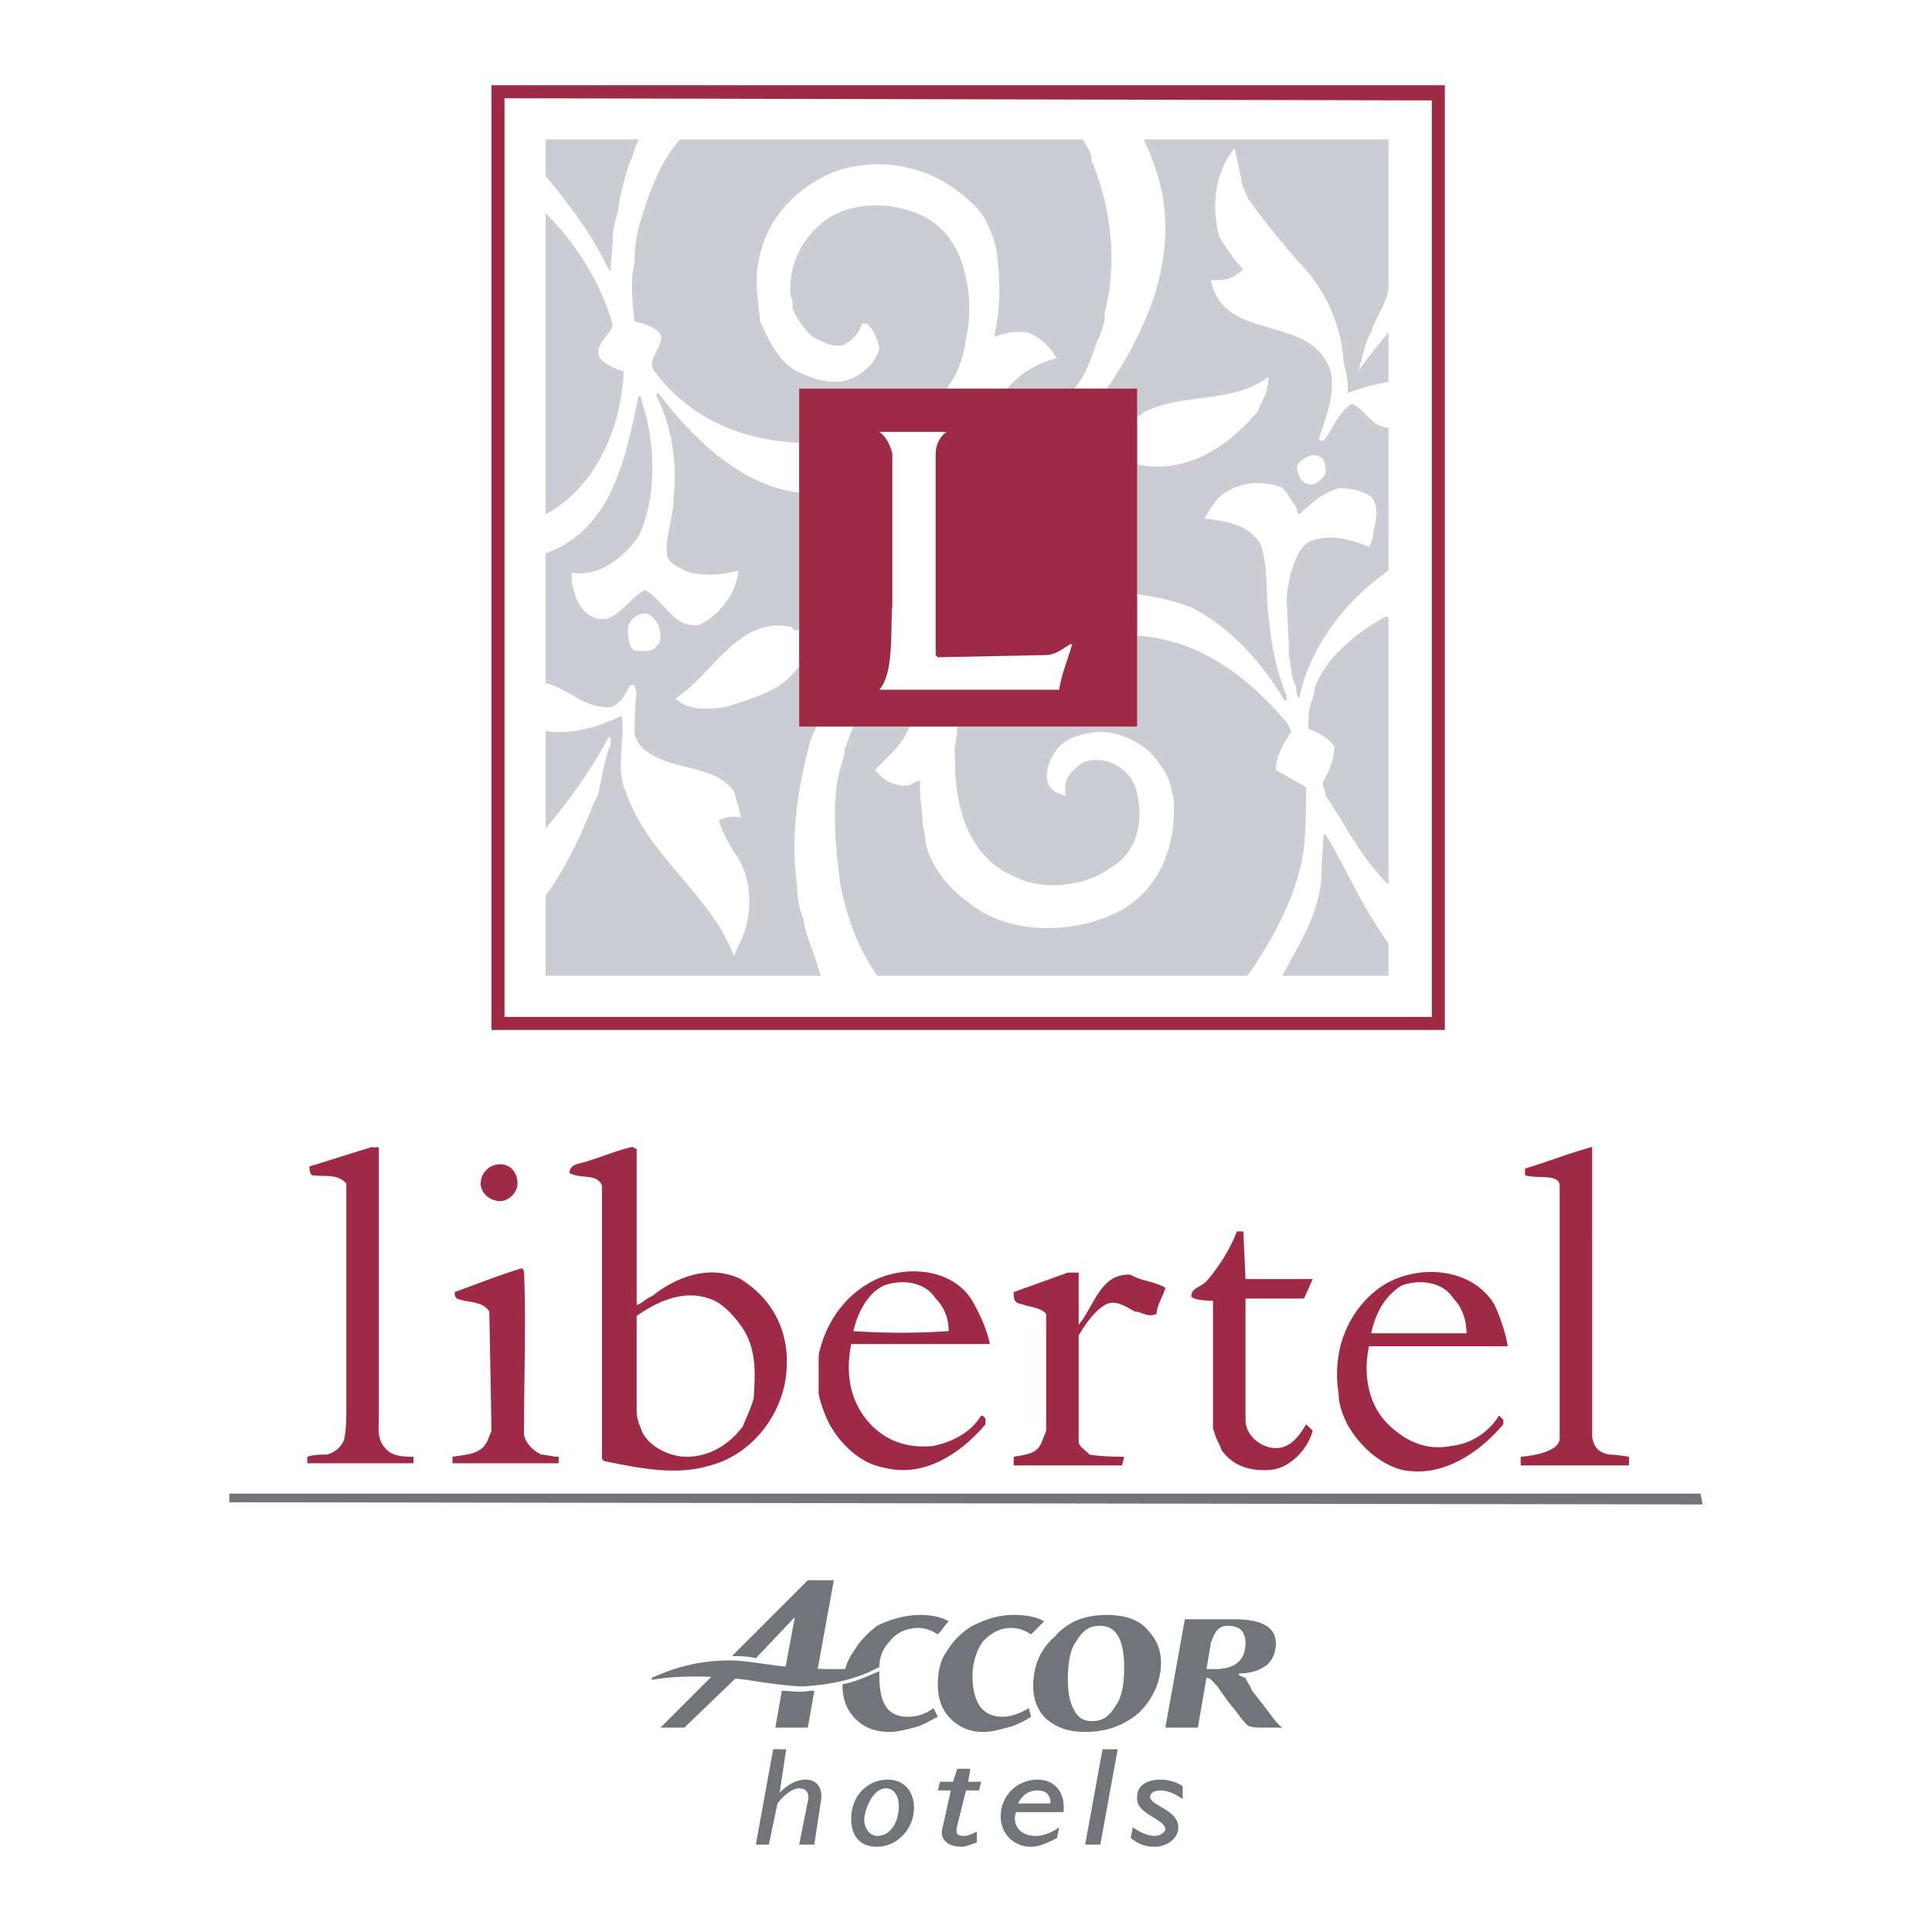
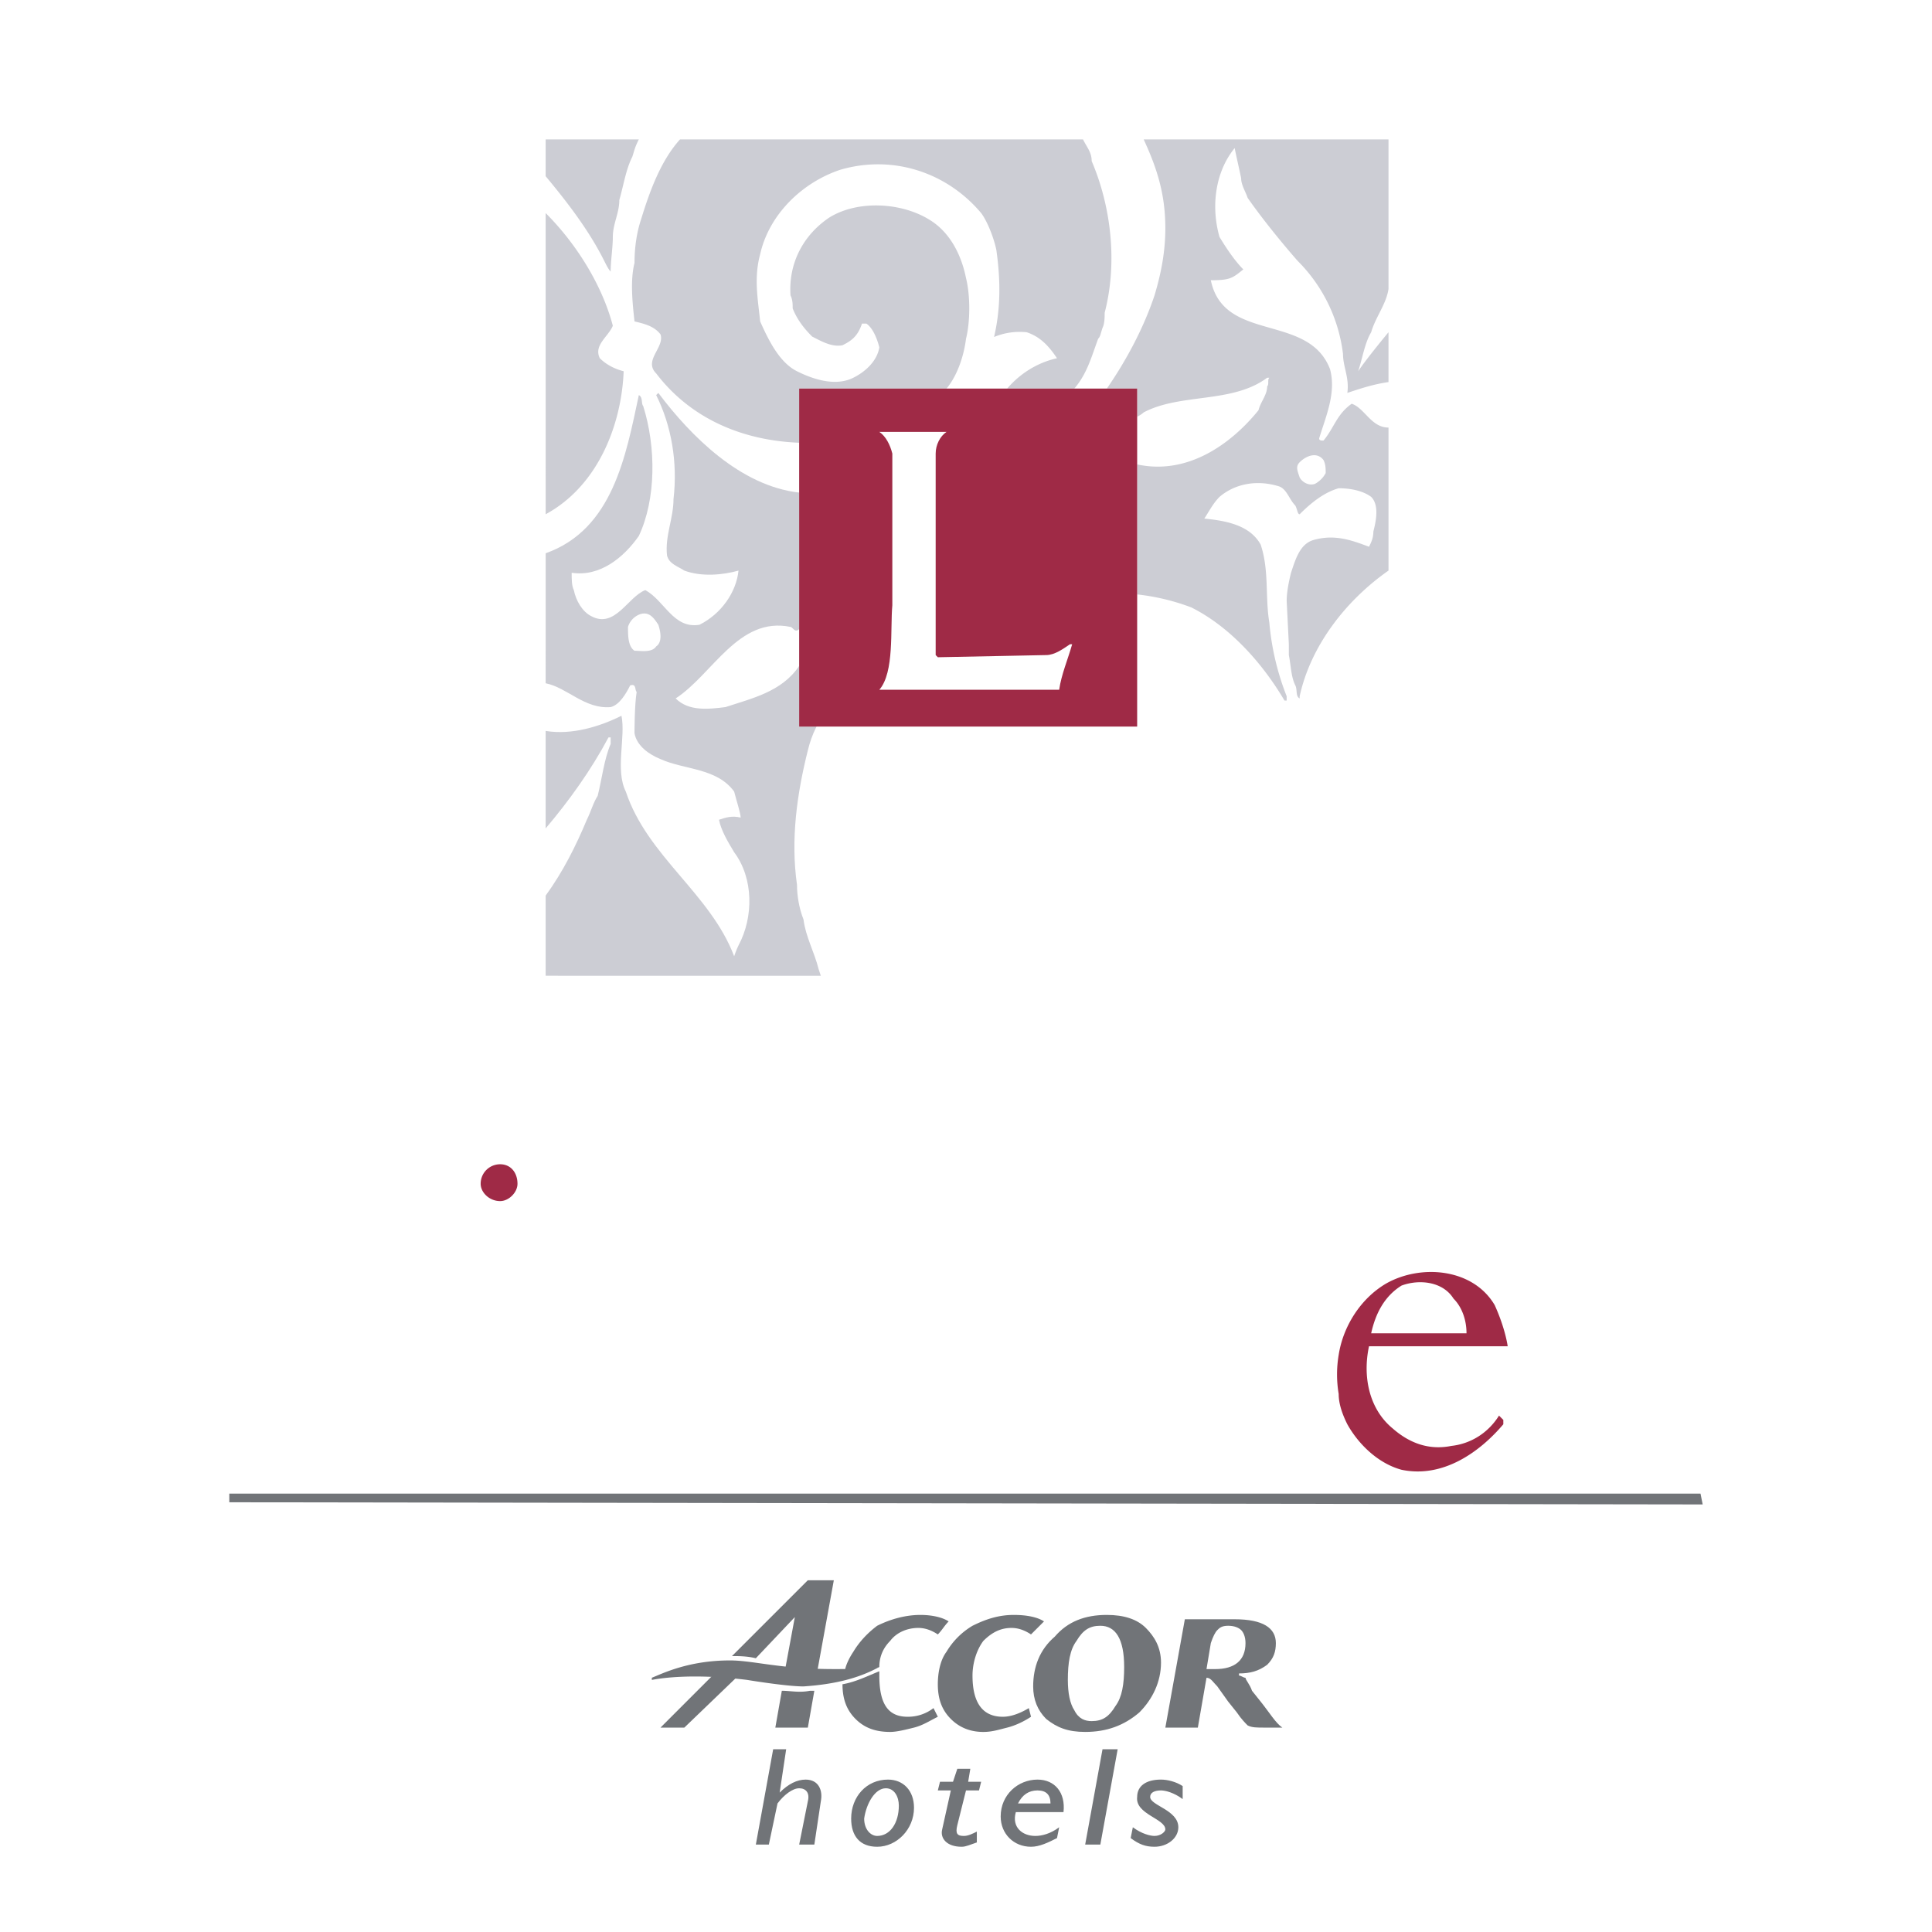
<svg xmlns="http://www.w3.org/2000/svg" width="2500" height="2500" viewBox="0 0 192.756 192.756">
  <g fill-rule="evenodd" clip-rule="evenodd">
    <path fill="#fff" d="M0 0h192.756v192.756H0V0z" />
-     <path fill="#9f2a46" d="M144.152 102.756H49.037V8.504h95.115v94.252z" />
    <path fill="#fff" d="M142.855 101.459H50.333V9.801l92.522.216v91.442z" />
    <path d="M63.736 13.908c-.432.865-.432 1.081-.649 1.729-.648 1.297-.864 2.81-1.297 4.324 0 1.297-.648 2.378-.648 3.675 0 1.081-.216 2.378-.216 3.458-.217-.216-.433-.648-.649-1.081-1.513-3.026-3.675-5.837-5.836-8.431v-3.675h9.295v.001zM108.051 13.908c.434.865.865 1.297.865 2.162 1.945 4.54 2.594 10.16 1.297 15.132 0 .432 0 1.081-.215 1.513-.217.648-.217.864-.434 1.081-.648 1.729-1.08 3.459-2.377 4.972h-6.701c1.297-1.513 3.025-2.594 4.971-3.026-.863-1.297-1.729-2.162-3.025-2.594-2.162-.216-3.459.648-3.244.432.65-2.81.65-5.62.217-8.646-.217-1.081-.863-2.811-1.514-3.675-3.458-4.107-8.862-5.837-14.05-4.323-3.892 1.297-7.134 4.539-7.999 8.43-.648 2.378-.216 4.54 0 6.702.865 1.945 1.946 4.107 3.675 4.972 1.729.865 3.891 1.513 5.621.648 1.297-.648 2.378-1.729 2.594-3.026-.216-.865-.648-1.946-1.297-2.378h-.433c-.432 1.296-1.081 1.729-1.945 2.162-1.081.216-2.162-.433-3.026-.865-.864-.864-1.513-1.729-1.945-2.81 0-.433 0-.865-.216-1.297-.216-3.243 1.297-6.053 3.891-7.783 2.81-1.729 7.134-1.513 9.944.216 2.162 1.297 3.243 3.675 3.675 5.837.432 1.729.432 4.323 0 6.053-.216 1.729-.865 3.675-1.945 4.972h-14.7v5.404c-5.621-.216-10.809-2.378-14.267-6.917-1.297-1.297.864-2.594.432-3.892-.648-.865-1.729-1.081-2.594-1.297-.217-1.945-.433-4.107 0-5.837 0-1.513.216-3.026.648-4.323.865-2.81 1.946-5.837 3.891-7.999h40.206zM138.531 28.824c-.215 1.513-1.297 2.81-1.729 4.324-.648 1.081-.865 2.594-1.297 3.891.865-1.297 3.025-3.891 3.025-3.891v4.972c-1.512.216-2.811.648-4.107 1.081.217-1.514-.432-2.594-.432-3.892a15.794 15.794 0 0 0-4.539-9.295c-1.514-1.729-3.459-4.107-4.973-6.269-.217-.648-.648-1.297-.648-1.946-.217-1.081-.432-1.945-.648-3.026-1.945 2.378-2.379 5.837-1.514 8.863.648 1.081 1.514 2.378 2.379 3.243-1.082.865-1.297 1.081-3.244 1.081 1.299 6.269 9.729 3.243 11.891 8.863.648 2.378-.432 4.756-1.082 6.917 0 .216.217.216.434.216 1.08-1.297 1.297-2.594 2.811-3.675 1.297.433 1.945 2.378 3.674 2.378v14.268c-4.322 3.026-7.781 7.566-8.863 12.538v.217c-.432-.217-.215-.865-.432-1.297-.432-.865-.432-1.946-.648-3.026v-1.081l-.217-4.324c0-.865.217-1.946.434-2.81.432-1.297.863-2.811 2.162-3.243 2.16-.648 3.891 0 5.619.648.217-.432.434-.864.434-1.513.215-.865.646-2.594-.217-3.459-.865-.648-2.162-.864-3.242-.864-1.514.432-2.811 1.513-3.893 2.594-.215 0-.215-.433-.432-.865-.648-.648-.865-1.729-1.729-1.946-2.162-.648-4.324-.216-5.838 1.081-.648.648-1.08 1.514-1.514 2.162 2.162.216 4.541.648 5.621 2.594.865 2.594.432 5.188.865 7.782a26.196 26.196 0 0 0 1.729 7.35v.433h-.215c-2.162-3.675-5.404-7.35-9.297-9.295a21.944 21.944 0 0 0-5.404-1.297V46.334c4.973 1.081 9.297-1.945 12.105-5.404.217-.865.865-1.514.865-2.378.217-.216 0-.648.217-.865h-.217c-3.459 2.594-8.646 1.514-12.322 3.459-.215.216-.648.433-.648.433v-2.811h-3.025c1.945-2.81 3.674-6.053 4.756-9.295.648-2.162 1.08-4.324 1.08-6.702 0-3.459-.863-6.053-2.162-8.863h24.428v14.916h-.001zM61.142 32.499c-.433 1.081-1.945 1.946-1.297 3.243.648.648 1.513 1.081 2.378 1.297-.216 5.404-2.594 11.457-7.782 14.268V21.258c3.026 3.027 5.62 7.134 6.701 11.241z" fill="#cccdd4" />
    <path d="M79.733 49.145v13.619c-.432.433-.648-.216-.865-.216-5.188-1.081-7.782 4.755-11.457 7.134 1.297 1.297 3.243 1.081 4.972.864 2.594-.864 5.62-1.513 7.35-4.107v6.053c.648-.216.865-.216 1.729 0-.433.865-.648 1.513-.865 2.378-1.081 4.323-1.729 8.863-1.081 13.402 0 1.081.216 2.378.649 3.459.216 1.729 1.081 3.243 1.513 4.973l.216.648H54.441v-7.999c1.729-2.378 3.026-4.972 4.107-7.566.432-.865.649-1.729 1.081-2.378.432-1.729.648-3.675 1.297-5.188v-.648h-.217c-1.729 3.243-3.891 6.27-6.269 9.079v-9.728c2.594.433 5.404-.432 7.566-1.513.432 2.162-.648 5.404.432 7.566 2.162 6.485 8.431 10.16 10.809 16.429 0 0 .216-.648.433-1.081 1.513-2.811 1.513-6.702-.433-9.296-.648-1.081-1.297-2.162-1.513-3.242.649-.216 1.297-.433 2.162-.216 0-.432-.432-1.729-.648-2.594-1.729-2.378-4.972-2.162-7.35-3.242-1.081-.433-2.378-1.297-2.594-2.594 0 0 0-2.81.216-4.107-.216-.216 0-.865-.648-.648-.433.865-1.081 1.946-1.945 2.162-2.594.216-4.324-1.945-6.485-2.378V55.2c6.701-2.377 7.998-9.728 9.295-15.781.432.217.216.865.432 1.081 1.297 4.107 1.297 9.295-.432 12.97-1.513 2.162-3.891 4.107-6.702 3.675 0 .648 0 1.297.216 1.729.216 1.081.865 2.162 1.729 2.594 2.378 1.297 3.675-1.946 5.405-2.594 1.945 1.081 2.81 3.891 5.404 3.458 2.162-1.081 3.675-3.243 3.891-5.404-1.514.432-3.675.648-5.404 0-.648-.432-1.514-.649-1.729-1.513-.216-1.946.648-3.675.648-5.621.433-3.675-.216-7.35-1.729-10.376l.216-.216c3.242 4.322 8.214 9.294 14.051 9.943z" fill="#cccdd4" />
    <path d="M132.047 45.902c.217.432.217.865.217 1.297a2.61 2.61 0 0 1-1.082 1.081c-.648.216-1.297-.216-1.514-.648-.215-.648-.432-1.081 0-1.513.648-.65 1.73-1.082 2.379-.217zM65.682 62.331c.216.648.432 1.729-.216 2.162-.433.648-1.514.433-2.162.433-.649-.433-.649-1.514-.649-2.378a1.95 1.95 0 0 1 1.297-1.297c.865-.217 1.298.431 1.73 1.08z" fill="#fff" />
-     <path d="M138.531 88.271l-.215-.216c-2.596-2.594-4.107-5.837-6.053-8.647 0-.648-.434-.865-.217-1.513.648-1.081 1.08-2.162 1.08-3.459-.648-.865-1.514-1.297-2.594-1.729 0-.648 0-1.729.217-2.377s.432-1.297.432-1.729c1.082-3.026 4.324-5.621 7.135-7.134l.215.216v26.588zM128.371 72.059c.217.432.648.864.217 1.297-.648 1.081-1.297 2.161-1.297 3.458l3.025 1.729c0 2.162 0 5.188-.432 7.35-.865 4.107-3.025 7.998-5.404 11.458H87.515c-1.946-2.811-3.026-5.837-3.675-9.08-.433-3.458-.865-7.35-.216-10.809.216-.865.432-1.513.648-2.378v-.432c.216-.216.216-.648.433-1.081l.432-1.081h5.621c-.433 1.081-1.081 1.945-1.946 2.81l-1.513 1.513c.865 1.081 1.946 1.729 3.459 1.513.432-.216.648-.432 1.081-.432-.216 1.297.216 2.81.216 4.323.216.648.216 1.729.433 2.378.432 1.729 2.162 4.107 4.107 5.404 4.107 3.459 11.025 3.243 15.564.648 3.459-2.162 4.973-5.836 4.973-9.944 0-.432 0-1.081-.217-1.729-.215-1.513-1.08-2.81-2.377-4.107-1.514-1.297-3.891-2.162-5.838-1.729-2.594.432-3.459 1.513-4.105 3.243-.217.864-.217 1.729.215 2.162.432.648 1.082.648 1.514.865-.217-1.513.217-2.162 1.297-3.026.648-.648 1.945-.648 2.811-.433 1.514.433 2.811 1.729 3.025 3.243.648 2.81 0 5.836-2.594 7.35-2.594 1.946-6.916 2.378-9.727.865-4.107-1.729-5.622-6.053-5.837-10.376v-1.297c-.216-1.081.216-2.162.216-3.243h17.942v-9.08c6.268.433 11.023 4.108 14.914 8.648zM138.531 94.108v3.243h-10.592c1.729-3.243 3.459-5.837 3.891-9.512v-.865l.217-3.675c.217-.216.432.433.648.649 1.946 3.459 3.459 6.918 5.836 10.16z" fill="#cccdd4" />
-     <path d="M37.795 114.645v26.805c0 .865-.216 2.162.648 3.027.649.865 1.946.865 2.811.865v.648H30.662v-.648c.649-.217 1.297-.217 1.946-.217.865-.217 1.513-.865 1.729-1.514.217-1.08.217-2.162.217-3.242v-22.266c-.865-1.08-2.378-.648-3.459-.865-.216-.215-.216-.648-.216-.863 2.162-.65 4.107-1.297 6.269-1.947.215.217.647-.215.647.217zM158.852 143.396c.217 1.08.648 1.512 1.73 1.729.648 0 1.945.217 1.945.217v.863h-10.809v-.863s3.674-.217 3.891-1.73v-25.291c0-1.297-2.377-.648-3.459-1.082v-.648c2.162-.648 4.324-1.512 6.701-2.162.001-.001.001 24.643.001 28.967zM124.264 127.615h6.703l-.865 1.945h-5.838v12.105c0 1.514 1.514 2.811 3.027 2.811s2.377-1.297 3.025-2.377l.65.646c-.434 1.73-2.162 3.676-4.107 3.893-2.162.215-3.893-.434-4.973-1.945-.217-.648-.432-.865-.648-1.514l-.217-.648v-12.754s-1.945 0-2.162-.434c0-.863.865-.863 1.514-1.512 1.297-1.514 2.379-3.244 3.027-4.973h.648l.216 4.757zM52.279 126.75c.216 5.621 0 10.16 0 16.43.216.865.864 1.514 1.729 1.945.433 0 1.081.217 1.729.217v.648H45.146v-.648c1.297-.217 2.81-.217 3.458-1.514l.433-1.082-.216-11.889c-.648-1.08-2.162-.865-3.243-1.297-.216-.217-.216-.432-.216-.648 2.378-.865 4.54-1.729 6.702-2.377l.215.215zM107.619 126.967v5.188c1.514-1.729 2.162-5.188 5.188-4.971 1.082.648 2.379.648 3.459 1.297-.215.863-.863 1.729-.863 2.594-.865.432-1.514-.217-2.162-.217-.865-.432-1.945-1.297-3.027-.648-1.08.648-1.945 1.945-2.594 3.027v10.592c0 .432.432.648 1.08 1.297 1.082.217 3.459.217 3.459.217l-.215.863h-10.809v-.863c1.08-.217 2.377-.217 2.811-1.514l.432-1.082v-11.672c-.648-.648-1.514-.648-2.162-.865-.432-.217-1.08 0-1.08-1.08v-.217l5.404-1.945h1.079v-.001zM97.891 141.234c-1.081 1.729-2.81 2.594-4.755 3.025-2.162.217-4.107-.215-5.836-1.729-2.378-2.162-3.026-5.188-2.378-8.432h13.835s-.215-1.512-1.514-3.891c-1.945-3.891-7.349-4.107-10.592-2.162-2.594 1.514-4.324 4.107-4.972 7.135v3.891c.216 1.08.648 2.162 1.081 3.027 1.081 1.945 3.026 3.891 5.404 4.322 4.107 1.082 7.782-1.514 10.161-4.322v-.434c-.001-.215-.218-.43-.434-.43zm-9.727-12.97c1.729-.648 4.107-.432 5.188 1.297.864.865 1.297 1.945 1.297 3.242a69.553 69.553 0 0 1-9.512 0c.432-1.729 1.297-3.674 3.027-4.539zM73.896 127.615c-3.026-1.514-6.485-.217-8.863 1.729-.648.217-.865.648-1.513.865v-15.564l-.433-.217c-1.945.434-3.675 1.297-5.62 1.73-.433.217-.648.432-.648.865 1.081.648 2.81 0 3.242 1.297v27.236l.216.217c3.243.648 7.134 1.514 10.592.432 4.107-1.08 7.134-4.971 7.566-9.078.433-3.891-1.08-7.35-4.539-9.512zm1.297 11.889c-.216.865-.649 1.73-1.081 2.811-1.297 1.73-3.243 3.027-5.621 3.027-1.945 0-4.107-1.297-4.54-2.811 0 0-.432-.865-.432-1.73v-9.512c2.162-1.512 4.972-2.809 7.782-1.512.864.432 1.729 1.297 2.378 2.162 1.731 2.161 1.731 4.54 1.514 7.565z" fill="#9f2a46" />
    <path fill="#717478" d="M169.66 149.016l.217 1.082-146.998-.217v-.865H169.66z" />
    <path d="M51.63 118.104c0 .865-.865 1.729-1.729 1.729-1.081 0-1.945-.863-1.945-1.729 0-1.08.865-1.945 1.945-1.945 1.081-.001 1.729.864 1.729 1.945zM149.557 141.234c-1.08 1.729-2.811 2.811-4.756 3.025-2.162.434-4.107-.215-5.836-1.729-2.379-1.945-3.027-5.188-2.379-8.215h13.836s-.217-1.729-1.297-4.107c-2.162-3.674-7.352-4.107-10.809-2.162-2.596 1.514-4.324 4.324-4.756 7.135a11.71 11.71 0 0 0 0 3.891c0 1.08.432 2.162.863 3.027 1.082 1.945 3.027 3.891 5.404 4.539 4.107.865 7.783-1.73 10.16-4.539v-.434c.001.001-.214-.216-.43-.431zm-9.729-12.97c1.73-.648 4.107-.432 5.189 1.297.863.865 1.297 2.162 1.297 3.459h-9.512c.432-1.946 1.298-3.676 3.026-4.756z" fill="#9f2a46" />
    <path d="M85.354 171.498c.865.865 1.945 1.297 3.458 1.297.648 0 1.513-.217 2.378-.432.865-.217 1.513-.648 2.378-1.082l-.433-.863a4.153 4.153 0 0 1-2.594.863c-1.945 0-2.811-1.297-2.811-4.107v-.432c-1.081.432-2.377 1.08-3.675 1.297.001 1.514.434 2.594 1.299 3.459zM91.838 161.121c-1.513 0-3.026.434-4.323 1.082-.865.648-1.729 1.512-2.378 2.594-.432.648-.865 1.514-.865 2.162 1.081 0 2.162-.217 3.458-.648 0-1.082.433-1.945 1.081-2.596.648-.863 1.729-1.297 2.811-1.297.648 0 1.297.217 1.945.648.433-.432.648-.863 1.081-1.297-.648-.431-1.729-.648-2.81-.648zM78.003 168.688l-.648 3.676h3.243l.648-3.676h-.432c-1.081.216-1.946 0-2.811 0zM81.462 167.174l1.729-9.512h-2.594l-7.566 7.566c.648 0 1.513 0 2.378.217l3.891-4.107-1.082 5.836H81.462zM65.898 172.363h2.378l5.62-5.404c-.648-.217-1.513-.217-2.162-.434l-5.836 5.838z" fill="#717478" />
    <path d="M65.033 167.607v-.217c1.081-.432 3.675-1.729 7.782-1.729 2.378 0 4.972.863 10.376.863 1.514 0 2.81 0 4.54-.215-1.945 1.08-4.323 1.729-7.565 1.945-1.729 0-5.621-.648-5.621-.648-5.188-.647-8.431-.215-9.512.001zM104.16 161.77c-.432.434-.865.865-1.297 1.297-.648-.432-1.297-.648-1.945-.648-1.08 0-1.945.434-2.811 1.297-.648.865-1.08 2.162-1.08 3.459 0 2.811 1.08 4.107 3.025 4.107.648 0 1.514-.215 2.594-.863l.217.863c-.648.434-1.514.865-2.377 1.082-.865.215-1.514.432-2.379.432-1.297 0-2.377-.432-3.243-1.297-.864-.865-1.297-1.945-1.297-3.459 0-1.08.216-2.377.865-3.242a7.435 7.435 0 0 1 2.595-2.594c1.297-.648 2.594-1.082 4.107-1.082 1.298-.001 2.378.216 3.026.648z" fill="#717478" />
    <path d="M112.158 166.311c0 1.729-.215 3.025-.863 3.891-.648 1.08-1.297 1.514-2.379 1.514-.648 0-1.297-.217-1.729-1.082-.434-.648-.648-1.729-.648-3.025 0-1.73.215-3.027.863-3.893.648-1.08 1.297-1.512 2.379-1.512 1.514-.001 2.377 1.296 2.377 4.107zm-6.918-3.028c-1.512 1.297-2.16 3.027-2.16 4.973 0 1.297.432 2.377 1.297 3.242 1.08.865 2.162 1.297 3.891 1.297 2.162 0 3.891-.648 5.404-1.945 1.297-1.297 2.162-3.027 2.162-4.973 0-1.512-.648-2.594-1.514-3.459-.865-.863-2.162-1.297-3.891-1.297-2.161 0-3.89.649-5.189 2.162zM121.455 162.635c.215-.217.432-.432 1.08-.432s1.08.215 1.297.432.432.648.432 1.297c0 1.73-1.08 2.594-3.025 2.594h-.866l.432-2.594c.216-.649.433-1.08.65-1.297zm-1.082 4.756c.432 0 .648.432 1.082.865l1.08 1.514.865 1.08c.432.648.863 1.08 1.08 1.297.432.217.865.217 1.729.217h1.73c-.648-.434-1.297-1.514-2.162-2.594l-.865-1.082c-.215-.648-.648-1.08-.648-1.297-.215 0-.432-.217-.648-.217v-.215c1.082 0 1.945-.217 2.811-.865.648-.648.865-1.297.865-2.162 0-1.514-1.297-2.377-4.107-2.377h-4.973l-1.945 10.809h3.242l.864-4.973zM77.788 178.848c.864-.865 1.729-1.297 2.594-1.297 1.297 0 1.729 1.08 1.513 2.162l-.648 4.322h-1.513l.865-4.322c.216-.865-.216-1.297-.865-1.297s-1.514.648-2.162 1.514l-.865 4.105H75.41l1.729-9.51h1.297l-.648 4.323zM86.218 181.441c.216-1.512 1.081-3.025 2.162-3.025.865 0 1.297.863 1.297 1.729 0 1.73-.865 3.027-2.162 3.027-.648 0-1.297-.649-1.297-1.731zm4.972-1.08c0-1.73-1.081-2.811-2.594-2.811-2.162 0-3.675 1.729-3.675 3.891 0 1.73.865 2.811 2.594 2.811 1.945 0 3.675-1.729 3.675-3.891zM97.676 178.631h-1.298l-.865 3.459c-.216.865 0 1.082.649 1.082.432 0 .865-.217 1.297-.434v1.082c-.649.215-1.081.432-1.513.432-1.513 0-2.162-.865-1.945-1.729l.864-3.893h-1.297l.216-.863h1.297l.432-1.297h1.297l-.216 1.297h1.296l-.214.864zM101.566 179.93c.432-.865 1.08-1.299 1.945-1.299s1.297.434 1.297 1.299h-3.242zm4.108 2.377c-.865.648-1.729.865-2.379.865-1.297 0-2.377-.865-1.945-2.379h4.756c.217-1.945-.865-3.242-2.594-3.242-1.945 0-3.674 1.514-3.674 3.676 0 1.729 1.297 3.025 3.025 3.025.865 0 1.73-.432 2.594-.865l.217-1.08zM109.781 184.035h-1.513l1.73-9.51h1.512l-1.729 9.51zM117.996 179.496c-.865-.648-1.73-.865-2.162-.865-.648 0-1.082.217-1.082.648 0 .865 2.811 1.299 2.811 3.027 0 1.08-1.08 1.945-2.377 1.945-.865 0-1.514-.217-2.379-.865l.217-1.08c.865.648 1.729.865 2.162.865.648 0 1.08-.434 1.08-.648 0-1.082-3.025-1.514-2.811-3.244 0-1.08.865-1.729 2.379-1.729.648 0 1.514.217 2.162.648v1.298z" fill="#717478" />
    <path fill="#9f2a46" d="M79.733 72.491V38.768h33.722v33.723H79.733z" />
    <path d="M94.433 43.091c-.648.433-1.081 1.297-1.081 2.162v20.104l.216.216 10.809-.216c.863 0 1.729-.648 2.377-1.081h.217c-.432 1.513-1.08 3.026-1.297 4.54H87.731c1.514-1.729 1.081-6.053 1.297-8.431V45.253c-.216-.865-.648-1.729-1.297-2.162h6.702z" fill="#fff" />
  </g>
</svg>